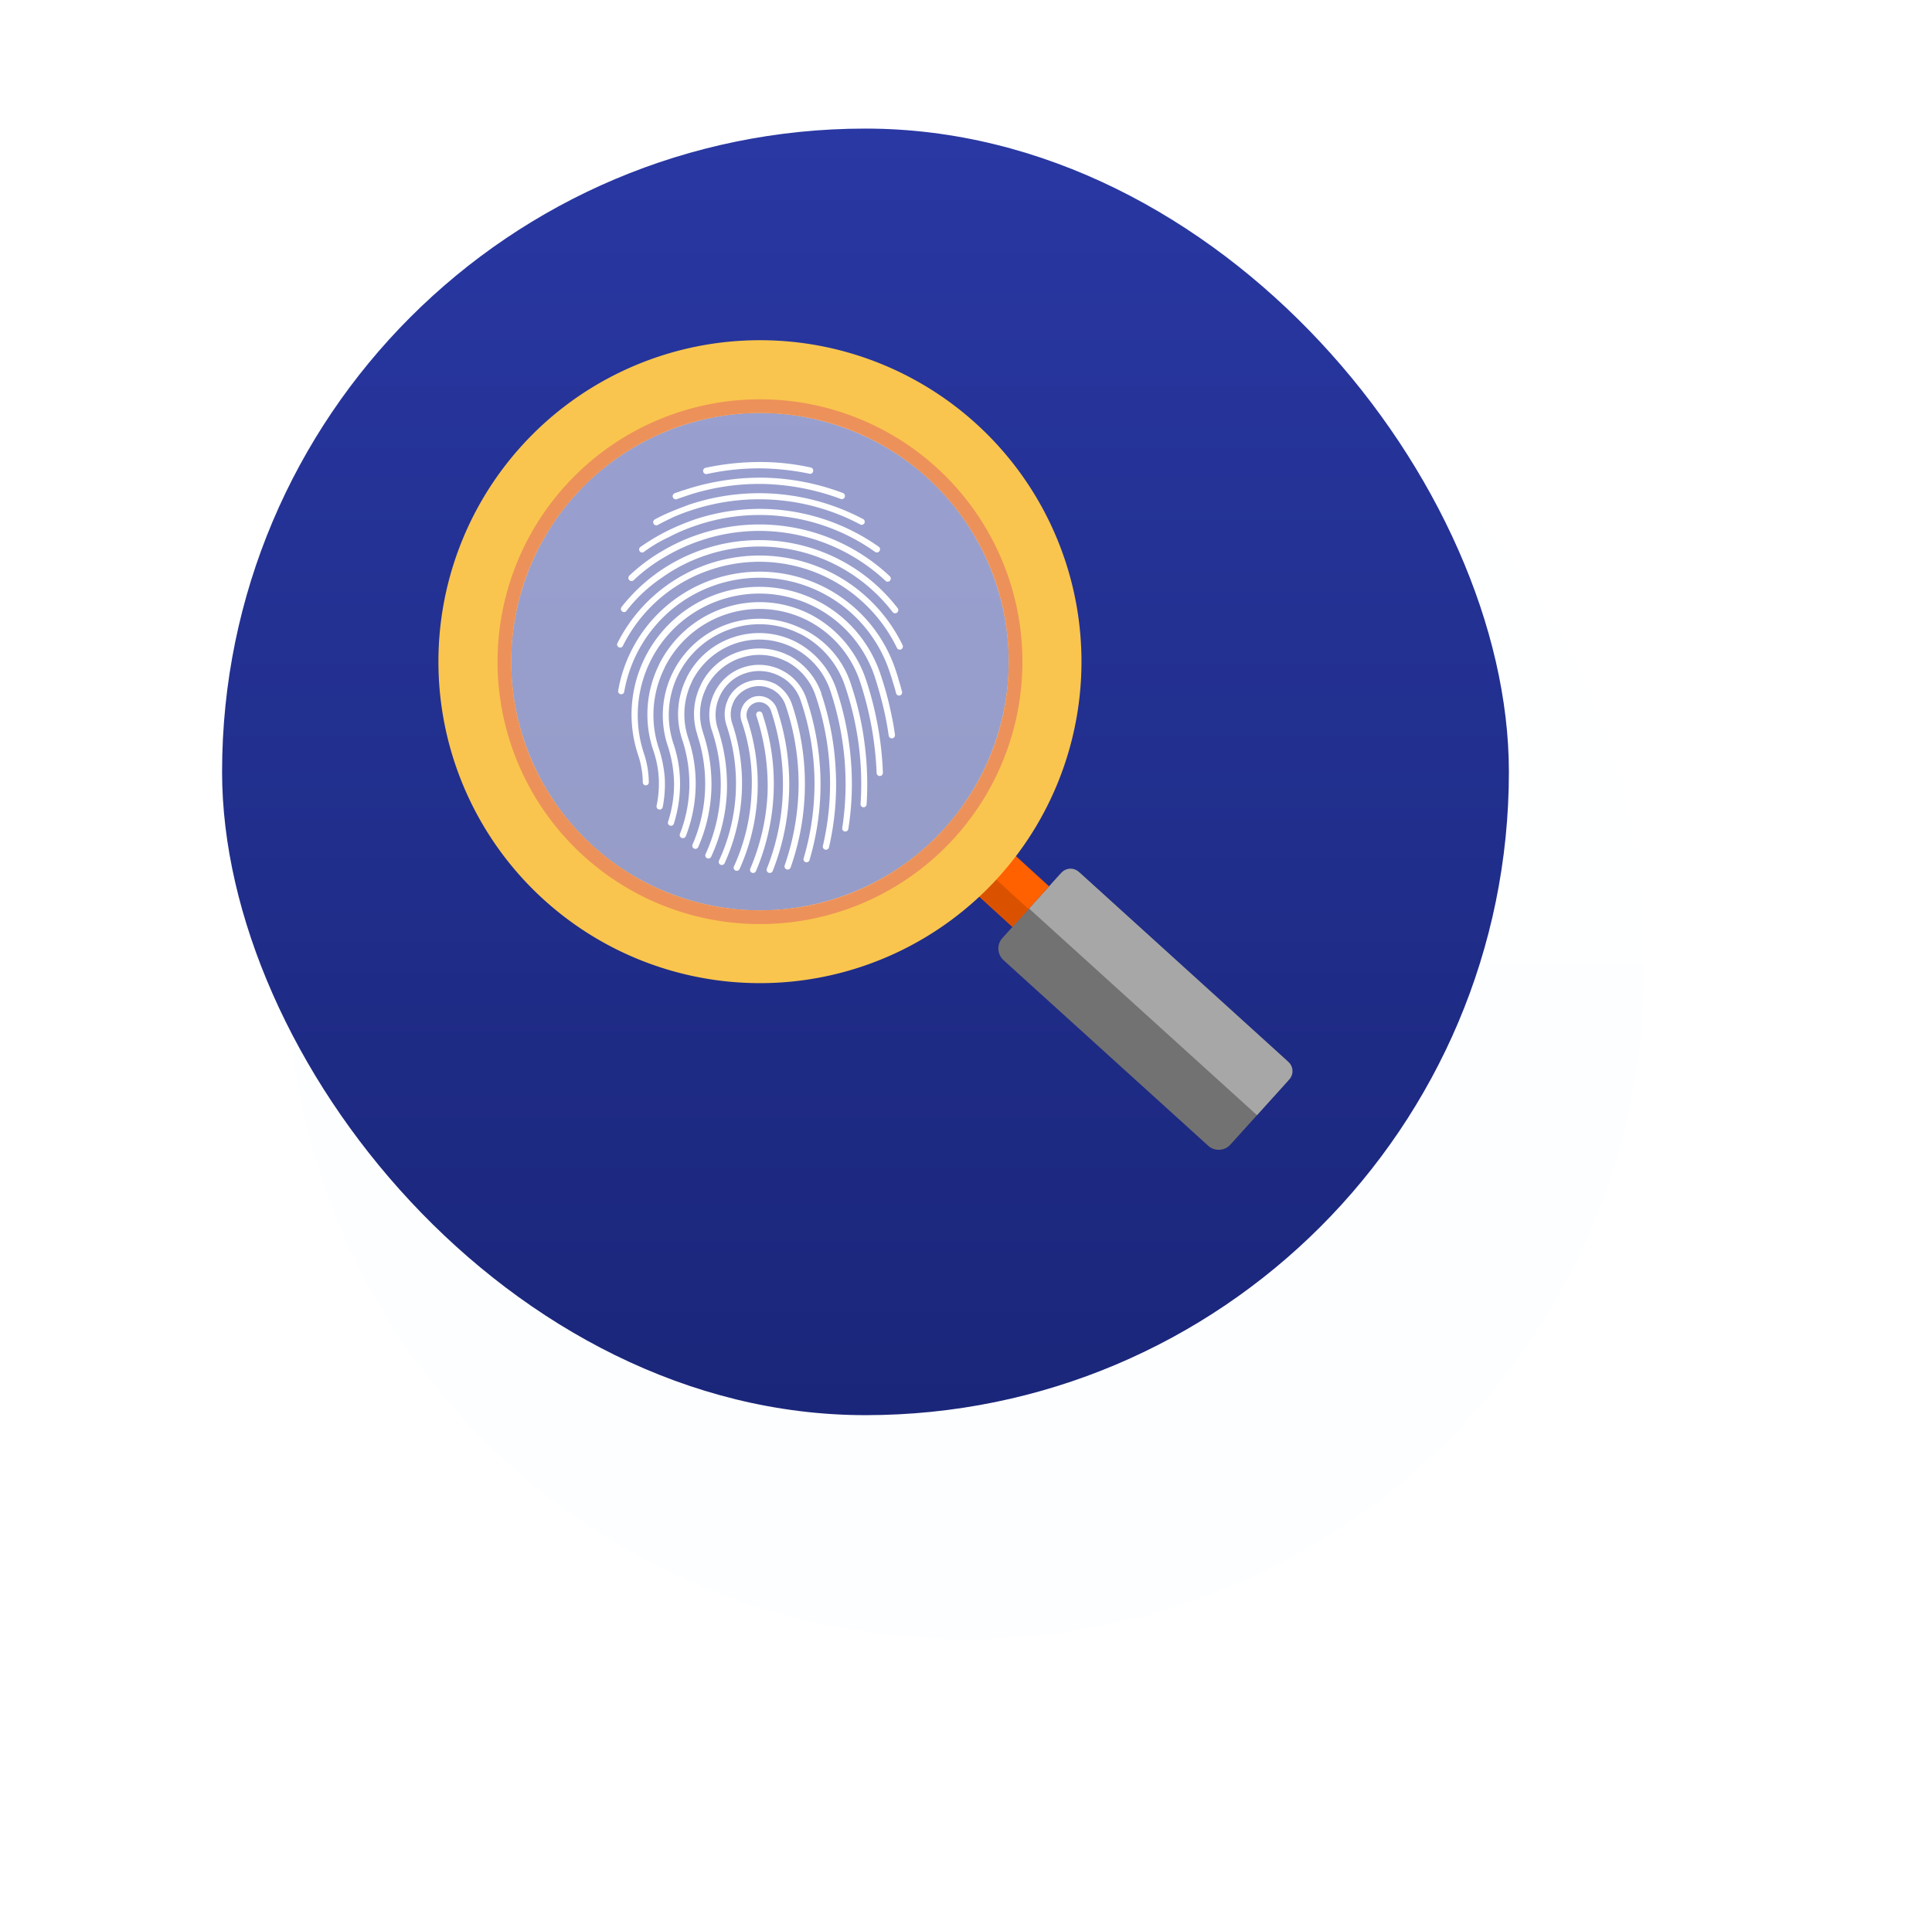
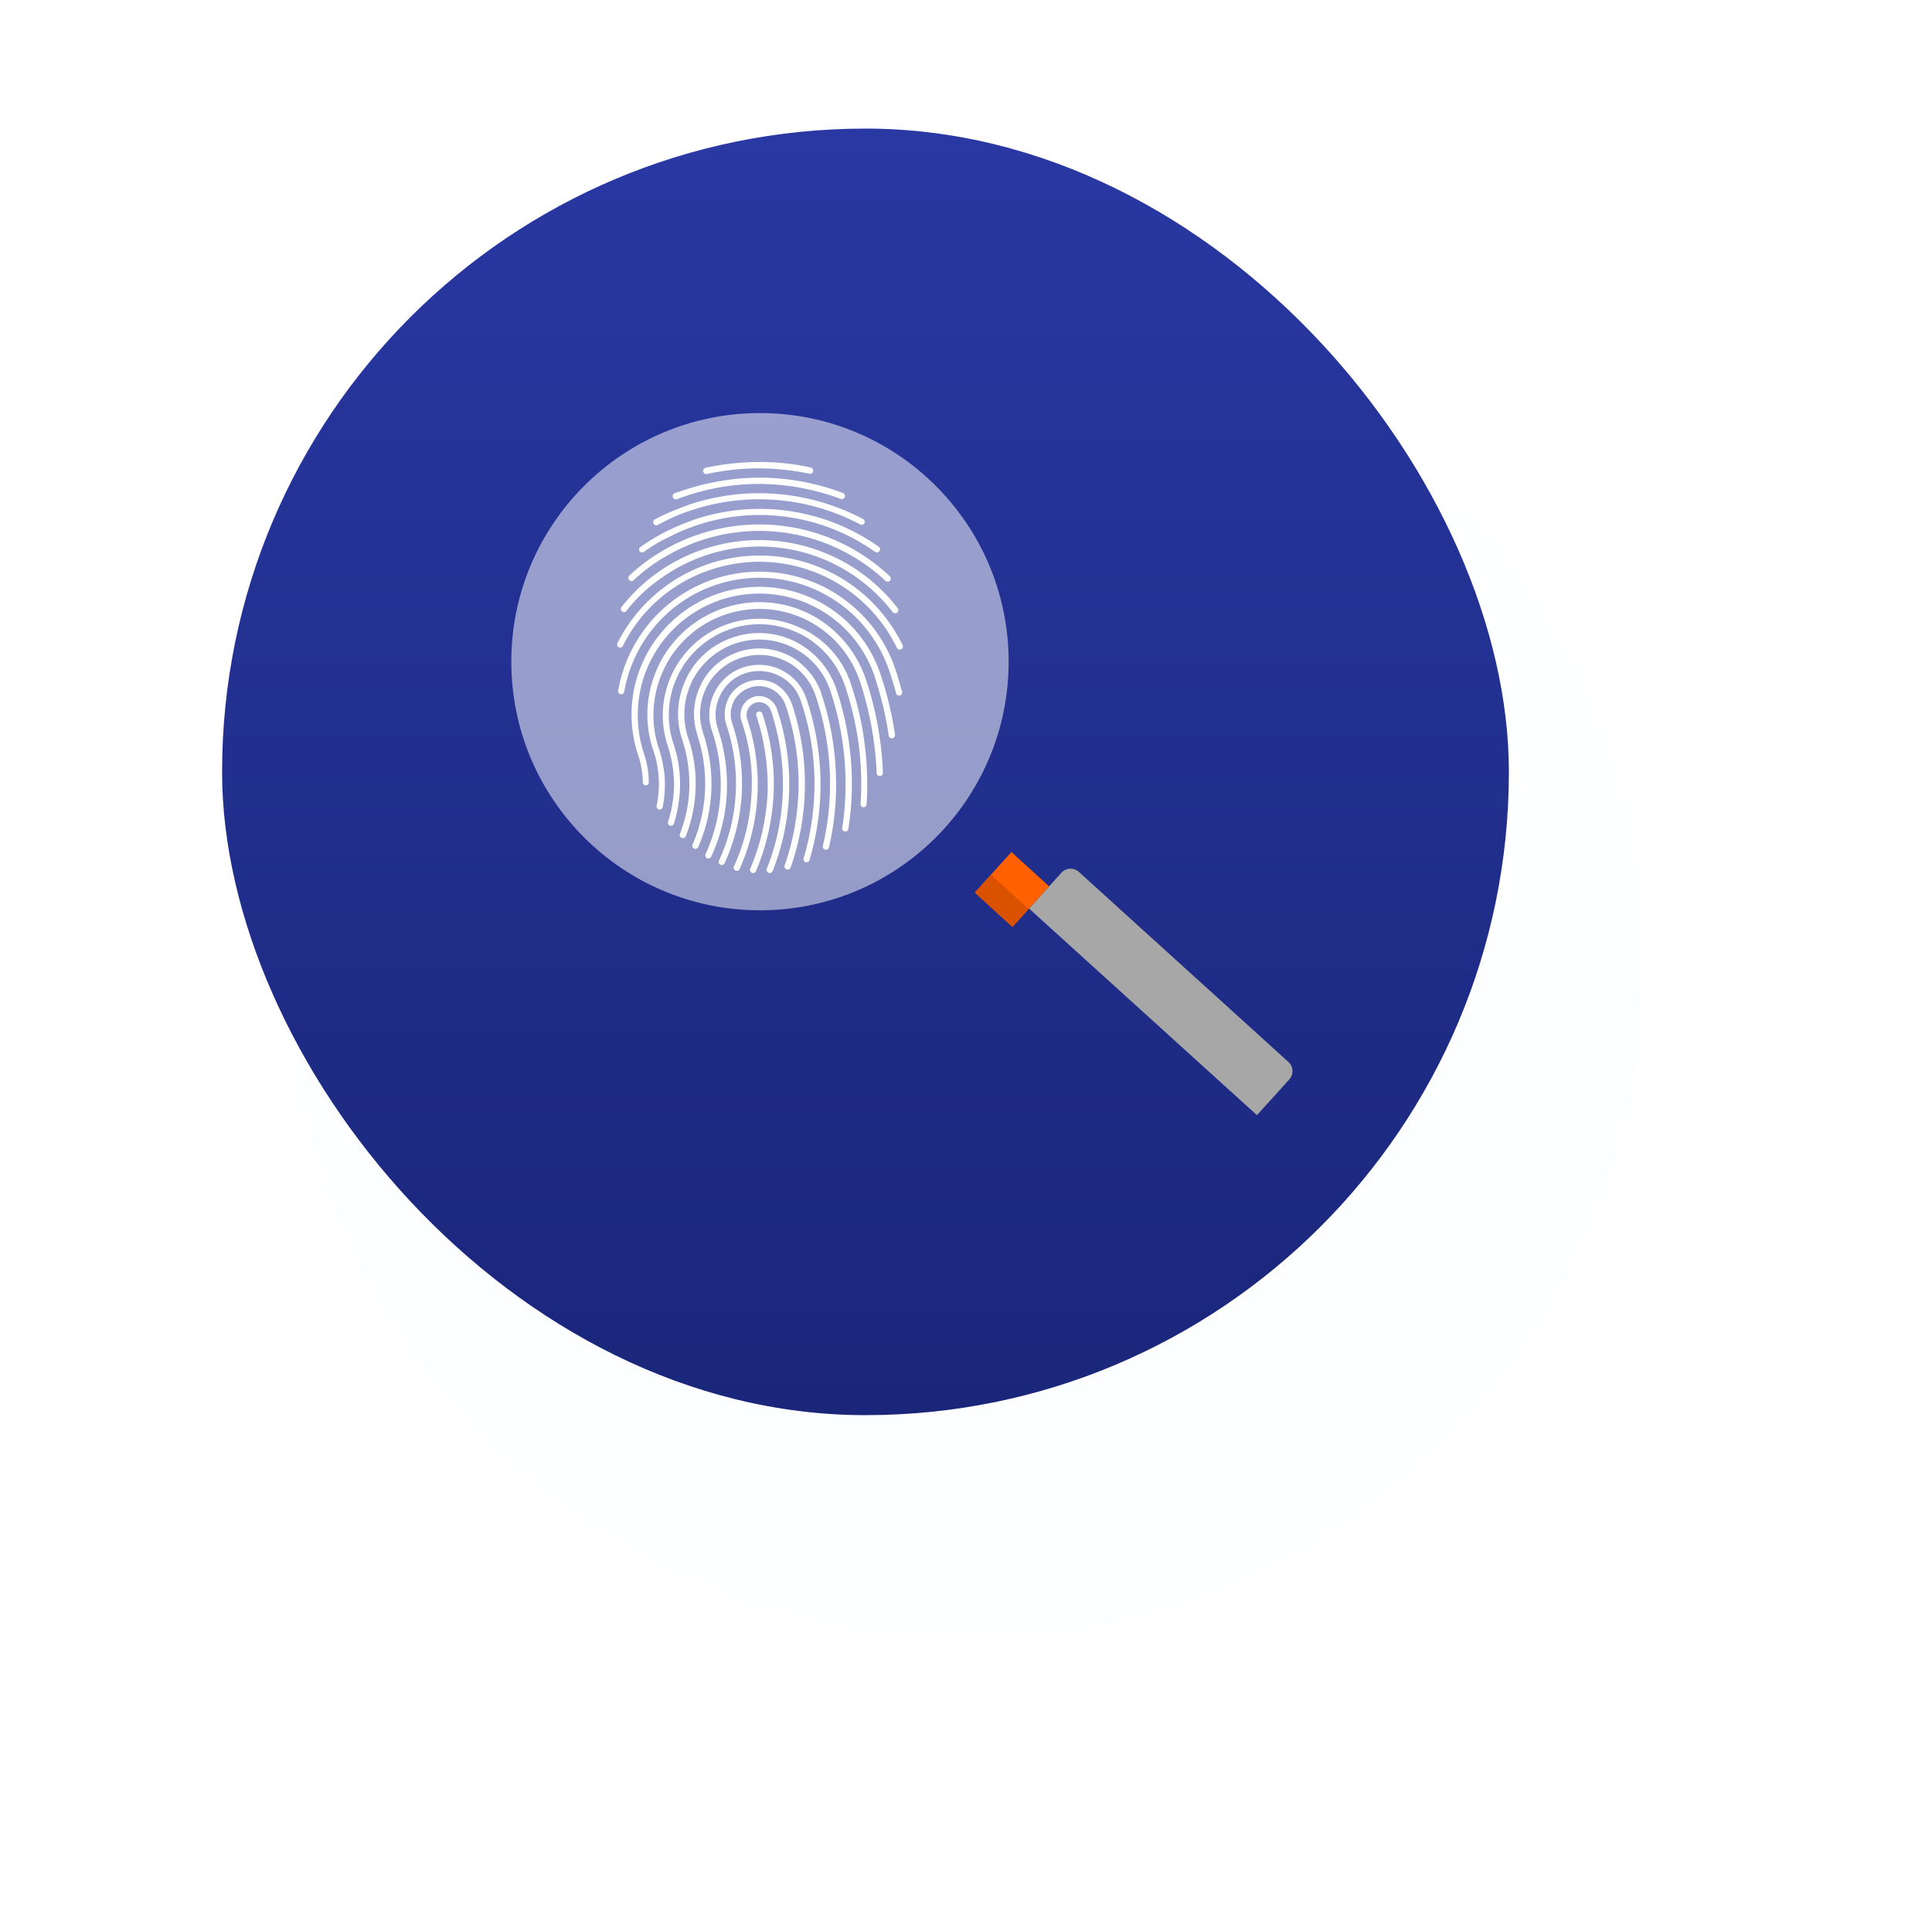
<svg xmlns="http://www.w3.org/2000/svg" width="201.186" height="200.699" viewBox="0 0 201.186 200.699">
  <defs>
    <linearGradient id="linear-gradient" x1="0.5" x2="0.5" y2="1" gradientUnits="objectBoundingBox">
      <stop offset="0" stop-color="#fff" />
      <stop offset="1" stop-color="#fcfeff" />
    </linearGradient>
    <filter id="Path_22436" x="0" y="0" width="201.186" height="200.699" filterUnits="userSpaceOnUse">
      <feOffset dx="10" dy="20" input="SourceAlpha" />
      <feGaussianBlur stdDeviation="10" result="blur" />
      <feFlood flood-opacity="0.161" />
      <feComposite operator="in" in2="blur" />
      <feComposite in="SourceGraphic" />
    </filter>
    <linearGradient id="linear-gradient-2" x1="0.5" x2="0.5" y2="1" gradientUnits="objectBoundingBox">
      <stop offset="0" stop-color="#2938a3" />
      <stop offset="1" stop-color="#1a2679" />
    </linearGradient>
  </defs>
  <g id="Group_13074" data-name="Group 13074" transform="translate(-772.874 -752.607)">
    <g transform="matrix(1, 0, 0, 1, 772.87, 752.61)" filter="url(#Path_22436)">
-       <path id="Path_22436-2" data-name="Path 22436" d="M70.593,0c38.987,0,70.593,31.249,70.593,69.8V70.9c0,38.547-31.605,69.8-70.593,69.8S0,109.451,0,70.9V69.8C0,31.249,31.605,0,70.593,0Z" transform="translate(20 10)" fill="url(#linear-gradient)" />
+       <path id="Path_22436-2" data-name="Path 22436" d="M70.593,0c38.987,0,70.593,31.249,70.593,69.8V70.9c0,38.547-31.605,69.8-70.593,69.8S0,109.451,0,70.9C0,31.249,31.605,0,70.593,0Z" transform="translate(20 10)" fill="url(#linear-gradient)" />
    </g>
    <rect id="Rectangle_9233" data-name="Rectangle 9233" width="134" height="134" rx="67" transform="translate(796 766)" fill="url(#linear-gradient-2)" />
    <g id="Group_13058" data-name="Group 13058" transform="translate(747.941 686.183)">
      <g id="Group_13056" data-name="Group 13056" transform="translate(70.592 101.856)">
-         <path id="Path_22422" data-name="Path 22422" d="M279.322,293.036l-5.9,6.536a1.637,1.637,0,0,1-2.312.117L249.8,280.363a1.637,1.637,0,0,1-.117-2.312l5.9-6.536a1.637,1.637,0,0,1,2.312-.117L279.2,290.725A1.637,1.637,0,0,1,279.322,293.036Z" transform="translate(-190.956 -215.788)" fill="#727272" />
        <path id="Path_22423" data-name="Path 22423" d="M286.152,292.476l-3.368,3.729-23.735-21.521,3.368-3.728a1.285,1.285,0,0,1,1.815-.092l21.829,19.8A1.285,1.285,0,0,1,286.152,292.476Z" transform="translate(-197.55 -215.488)" fill="#a7a7a7" />
        <path id="Path_22424" data-name="Path 22424" d="M249.483,268.791l-3.814,4.222-3.918-3.576,3.814-4.222Z" transform="translate(-185.898 -211.907)" fill="#ff6000" />
        <path id="Path_22425" data-name="Path 22425" d="M247.347,276.037l-1.678,1.857-3.918-3.576,1.678-1.857Z" transform="translate(-185.898 -216.788)" fill="#da5200" />
-         <path id="Path_22426" data-name="Path 22426" d="M102.372,101.9a33.482,33.482,0,1,0,35.136,31.742A33.48,33.48,0,0,0,102.372,101.9Zm3.012,59.3a25.894,25.894,0,1,1,24.548-27.172A25.894,25.894,0,0,1,105.385,161.2Z" transform="translate(-70.592 -101.856)" fill="#f9c54e" />
-         <path id="Path_22427" data-name="Path 22427" d="M115.386,120.758a27.328,27.328,0,1,0,28.681,25.906A27.325,27.325,0,0,0,115.386,120.758Zm2.7,53.153a25.894,25.894,0,1,1,24.548-27.173A25.893,25.893,0,0,1,118.086,173.912Z" transform="translate(-83.293 -114.566)" fill="#ed915a" />
        <circle id="Ellipse_1552" data-name="Ellipse 1552" cx="25.894" cy="25.894" r="25.894" transform="translate(7.586 7.59)" fill="#fff" opacity="0.53" />
      </g>
      <g id="Group_13057" data-name="Group 13057" transform="translate(91.735 118.227)">
        <path id="Path_22428" data-name="Path 22428" d="M148.348,178.975h0a2.024,2.024,0,0,1,.108-1.5h0a2.009,2.009,0,0,1,1.117-.987,1.956,1.956,0,0,1,1.477.11h0a2.01,2.01,0,0,1,.987,1.117,24.6,24.6,0,0,1-.439,16.911.329.329,0,0,1-.612-.239,23.659,23.659,0,0,0,1.676-8.208,24.2,24.2,0,0,0-1.241-8.267,1.312,1.312,0,0,0-.668-.753h0a1.236,1.236,0,0,0-.983-.056,1.312,1.312,0,0,0-.753.668h0a1.349,1.349,0,0,0-.083.985h0a21.53,21.53,0,0,1-.78,15.65.322.322,0,1,1-.587-.268,20.5,20.5,0,0,0,1.824-7.508,19.537,19.537,0,0,0-1.044-7.652Zm16.02-5.4c.129.374.26.776.364,1.179.131.4.234.8.337,1.18a.32.32,0,1,1-.617.17c-.1-.4-.206-.779-.335-1.153-.1-.376-.233-.777-.362-1.152a14.27,14.27,0,0,0-24.364-4.744,14.4,14.4,0,0,0-3.247,6.877.32.32,0,1,1-.632-.1,14.932,14.932,0,0,1,28.857-2.256Zm-1.551.52q.535,1.564.907,3.137c.249,1.076.47,2.126.611,3.208a.328.328,0,0,1-.649.09,31.74,31.74,0,0,0-.608-3.153c-.246-1.022-.549-2.068-.877-3.084a12.665,12.665,0,0,0-24.02,8.039h0a10.039,10.039,0,0,1,.382,1.5,9.841,9.841,0,0,1,.139,1.545.313.313,0,0,1-.626.007,8.512,8.512,0,0,0-.133-1.436,8.637,8.637,0,0,0-.349-1.4h0a13.3,13.3,0,1,1,25.223-8.459Zm-1.524.519a34.685,34.685,0,0,1,1.244,4.835,33.719,33.719,0,0,1,.541,4.928.326.326,0,1,1-.652.035,34.762,34.762,0,0,0-1.748-9.574,11.04,11.04,0,0,0-5.55-6.37h0a11.039,11.039,0,0,0-14.79,4.975l0,.027a10.989,10.989,0,0,0-.576,8.421h0a13.077,13.077,0,0,1,.6,3.018,12.625,12.625,0,0,1-.214,3.062.327.327,0,0,1-.635-.156,11.327,11.327,0,0,0,.223-2.9,10.711,10.711,0,0,0-.565-2.856h0a11.683,11.683,0,0,1,.6-8.939V173.1a11.733,11.733,0,0,1,6.734-5.87,11.6,11.6,0,0,1,8.912.6h0a11.847,11.847,0,0,1,5.873,6.788Zm-1.551.52a31.672,31.672,0,0,1,1.429,6.214,32.741,32.741,0,0,1,.21,6.335.315.315,0,0,1-.629-.047,31.663,31.663,0,0,0-.2-6.226,32.4,32.4,0,0,0-1.421-6.078,9.444,9.444,0,0,0-4.709-5.435h-.027a9.286,9.286,0,0,0-7.189-.479,9.439,9.439,0,0,0-5.94,11.927h0a13.043,13.043,0,0,1,.69,4.157,14,14,0,0,1-.643,4.175.318.318,0,0,1-.609-.185,12.751,12.751,0,0,0,.628-3.956,13.293,13.293,0,0,0-.651-3.941h0a10.054,10.054,0,0,1,14.015-12.2l.027,0a9.638,9.638,0,0,1,5.026,5.745Zm-1.526.492a31.189,31.189,0,0,1,1.512,7.245,29.913,29.913,0,0,1-.251,7.368.32.32,0,0,1-.632-.1,30.282,30.282,0,0,0,.232-7.231,31.24,31.24,0,0,0-1.476-7.083,7.759,7.759,0,0,0-3.922-4.5h0a7.814,7.814,0,0,0-5.96-.41,7.9,7.9,0,0,0-4.5,3.9l0,.027a7.761,7.761,0,0,0-.411,5.933h0a14.653,14.653,0,0,1,.77,5.133A15.1,15.1,0,0,1,142.549,191a.329.329,0,0,1-.612-.239,14.463,14.463,0,0,0,.987-4.875,14.718,14.718,0,0,0-.731-4.917h0a8.423,8.423,0,0,1,.438-6.452l0-.027a8.316,8.316,0,0,1,4.863-4.215,8.426,8.426,0,0,1,6.452.438h0a8.664,8.664,0,0,1,4.272,4.915Zm-1.551.52a29.34,29.34,0,0,1,1.5,7.953,28.976,28.976,0,0,1-.7,8.046.327.327,0,1,1-.635-.156,28.5,28.5,0,0,0-.774-15.673,6.262,6.262,0,0,0-3.082-3.564l-.027,0a6.042,6.042,0,0,0-4.7-.315l-.027,0a6.205,6.205,0,0,0-3.536,3.08l0,.027a6.042,6.042,0,0,0-.315,4.7v.027a16.827,16.827,0,0,1,.844,5.974h0a16.384,16.384,0,0,1-1.368,5.876.322.322,0,1,1-.587-.268,15.868,15.868,0,0,0,1.3-5.655h0a16.071,16.071,0,0,0-.8-5.73l0-.054a6.8,6.8,0,0,1,.37-5.2l0-.027a6.689,6.689,0,0,1,3.927-3.4h0a6.779,6.779,0,0,1,5.2.37h.027a7.135,7.135,0,0,1,3.4,3.981Zm-1.551.521a28.252,28.252,0,0,1,1.466,8.391,27.889,27.889,0,0,1-1.147,8.425.318.318,0,1,1-.609-.185,27.483,27.483,0,0,0,1.13-8.233,26.824,26.824,0,0,0-1.427-8.175,4.405,4.405,0,0,0-2.295-2.626,4.574,4.574,0,0,0-3.473-.246,4.407,4.407,0,0,0-2.626,2.3h0a4.573,4.573,0,0,0-.246,3.473h0a18.627,18.627,0,0,1,.94,6.731,17.9,17.9,0,0,1-1.628,6.6.322.322,0,0,1-.587-.268,17.477,17.477,0,0,0,.66-12.865h0a5.183,5.183,0,0,1,.274-3.964h0a5.1,5.1,0,0,1,2.99-2.614,5.18,5.18,0,0,1,3.964.274,5.1,5.1,0,0,1,2.615,2.99Zm-1.524.519a26.214,26.214,0,0,1-.129,17.085.329.329,0,0,1-.612-.239A26.222,26.222,0,0,0,154.3,185.7a25.553,25.553,0,0,0-1.354-8.342,2.98,2.98,0,0,0-1.454-1.691h-.027a2.87,2.87,0,0,0-2.242-.15,2.981,2.981,0,0,0-1.691,1.454l0,.027a2.938,2.938,0,0,0-.152,2.214h0a19.659,19.659,0,0,1,1,7.354,20.289,20.289,0,0,1-1.784,7.233.322.322,0,0,1-.587-.267,19.094,19.094,0,0,0,.783-14.1h0a3.6,3.6,0,0,1,.178-2.733l0-.027a3.5,3.5,0,0,1,2.055-1.774,3.6,3.6,0,0,1,2.733.178l.027,0a3.9,3.9,0,0,1,1.8,2.108Zm-3.691,1.236a.327.327,0,0,1,.614-.224,22.893,22.893,0,0,1,1.187,8.27,23.425,23.425,0,0,1-1.842,8.163.322.322,0,0,1-.587-.268,22.8,22.8,0,0,0,1.8-7.915,23.483,23.483,0,0,0-1.174-8.025Zm-5.132-25.159a.331.331,0,1,1-.144-.646,26.83,26.83,0,0,1,5.469-.6,24.415,24.415,0,0,1,5.479.572.327.327,0,0,1,.24.4.307.307,0,0,1-.4.24,26.6,26.6,0,0,0-5.342-.553,25.459,25.459,0,0,0-5.306.589Zm-3.153,2.624a.327.327,0,0,1-.224-.614c.133-.062.294-.1.481-.163h0a3.281,3.281,0,0,1,.481-.162,25.17,25.17,0,0,1,8.291-1.3,24.655,24.655,0,0,1,8.258,1.592.329.329,0,1,1-.239.612,24.7,24.7,0,0,0-8.038-1.55,23.8,23.8,0,0,0-8.075,1.258c-.16.063-.321.1-.454.161h0c-.134.035-.294.1-.481.163Zm-2,2.7a.329.329,0,0,1-.3-.583,17.723,17.723,0,0,1,1.752-.831c.585-.25,1.2-.474,1.787-.7a22.951,22.951,0,0,1,9.226-1.13,23.254,23.254,0,0,1,8.941,2.617.317.317,0,0,1-.3.561,22.411,22.411,0,0,0-17.648-1.46c-.616.2-1.176.418-1.761.668-.584.277-1.141.553-1.7.855Zm-1.427,2.8a.317.317,0,1,1-.356-.525,22.336,22.336,0,0,1,2.69-1.618,25.4,25.4,0,0,1,2.9-1.221,21.351,21.351,0,0,1,9.92-.9,21.6,21.6,0,0,1,9.3,3.714.329.329,0,1,1-.379.538,20.693,20.693,0,0,0-9.023-3.62,20.449,20.449,0,0,0-9.621.879,18.682,18.682,0,0,0-2.795,1.188,15.114,15.114,0,0,0-2.638,1.56Zm-1.065,2.945a.329.329,0,0,1-.436-.494,18.32,18.32,0,0,1,3.376-2.527,19.188,19.188,0,0,1,3.854-1.763,19.806,19.806,0,0,1,19.876,4.362.327.327,0,1,1-.437.487,19.289,19.289,0,0,0-9.058-4.762,19.089,19.089,0,0,0-10.184.556,19.465,19.465,0,0,0-3.72,1.7,17.166,17.166,0,0,0-3.271,2.439Zm-.751,3.2a.328.328,0,0,1-.513-.408A18.155,18.155,0,0,1,144.4,161.1a18.2,18.2,0,0,1,20.218,6.141.332.332,0,0,1-.522.41,17.485,17.485,0,0,0-19.471-5.91,17.261,17.261,0,0,0-4.558,2.319,16.016,16.016,0,0,0-3.705,3.471Zm-.373,3.643a.317.317,0,1,1-.561-.3,16.559,16.559,0,0,1,29.7.231.329.329,0,0,1-.583.3,15.921,15.921,0,0,0-19.4-8.174,15.734,15.734,0,0,0-9.154,7.936Zm12.048.677.082,0-.082,0Z" transform="translate(-137.941 -155.699)" fill="#fff" />
      </g>
    </g>
  </g>
</svg>